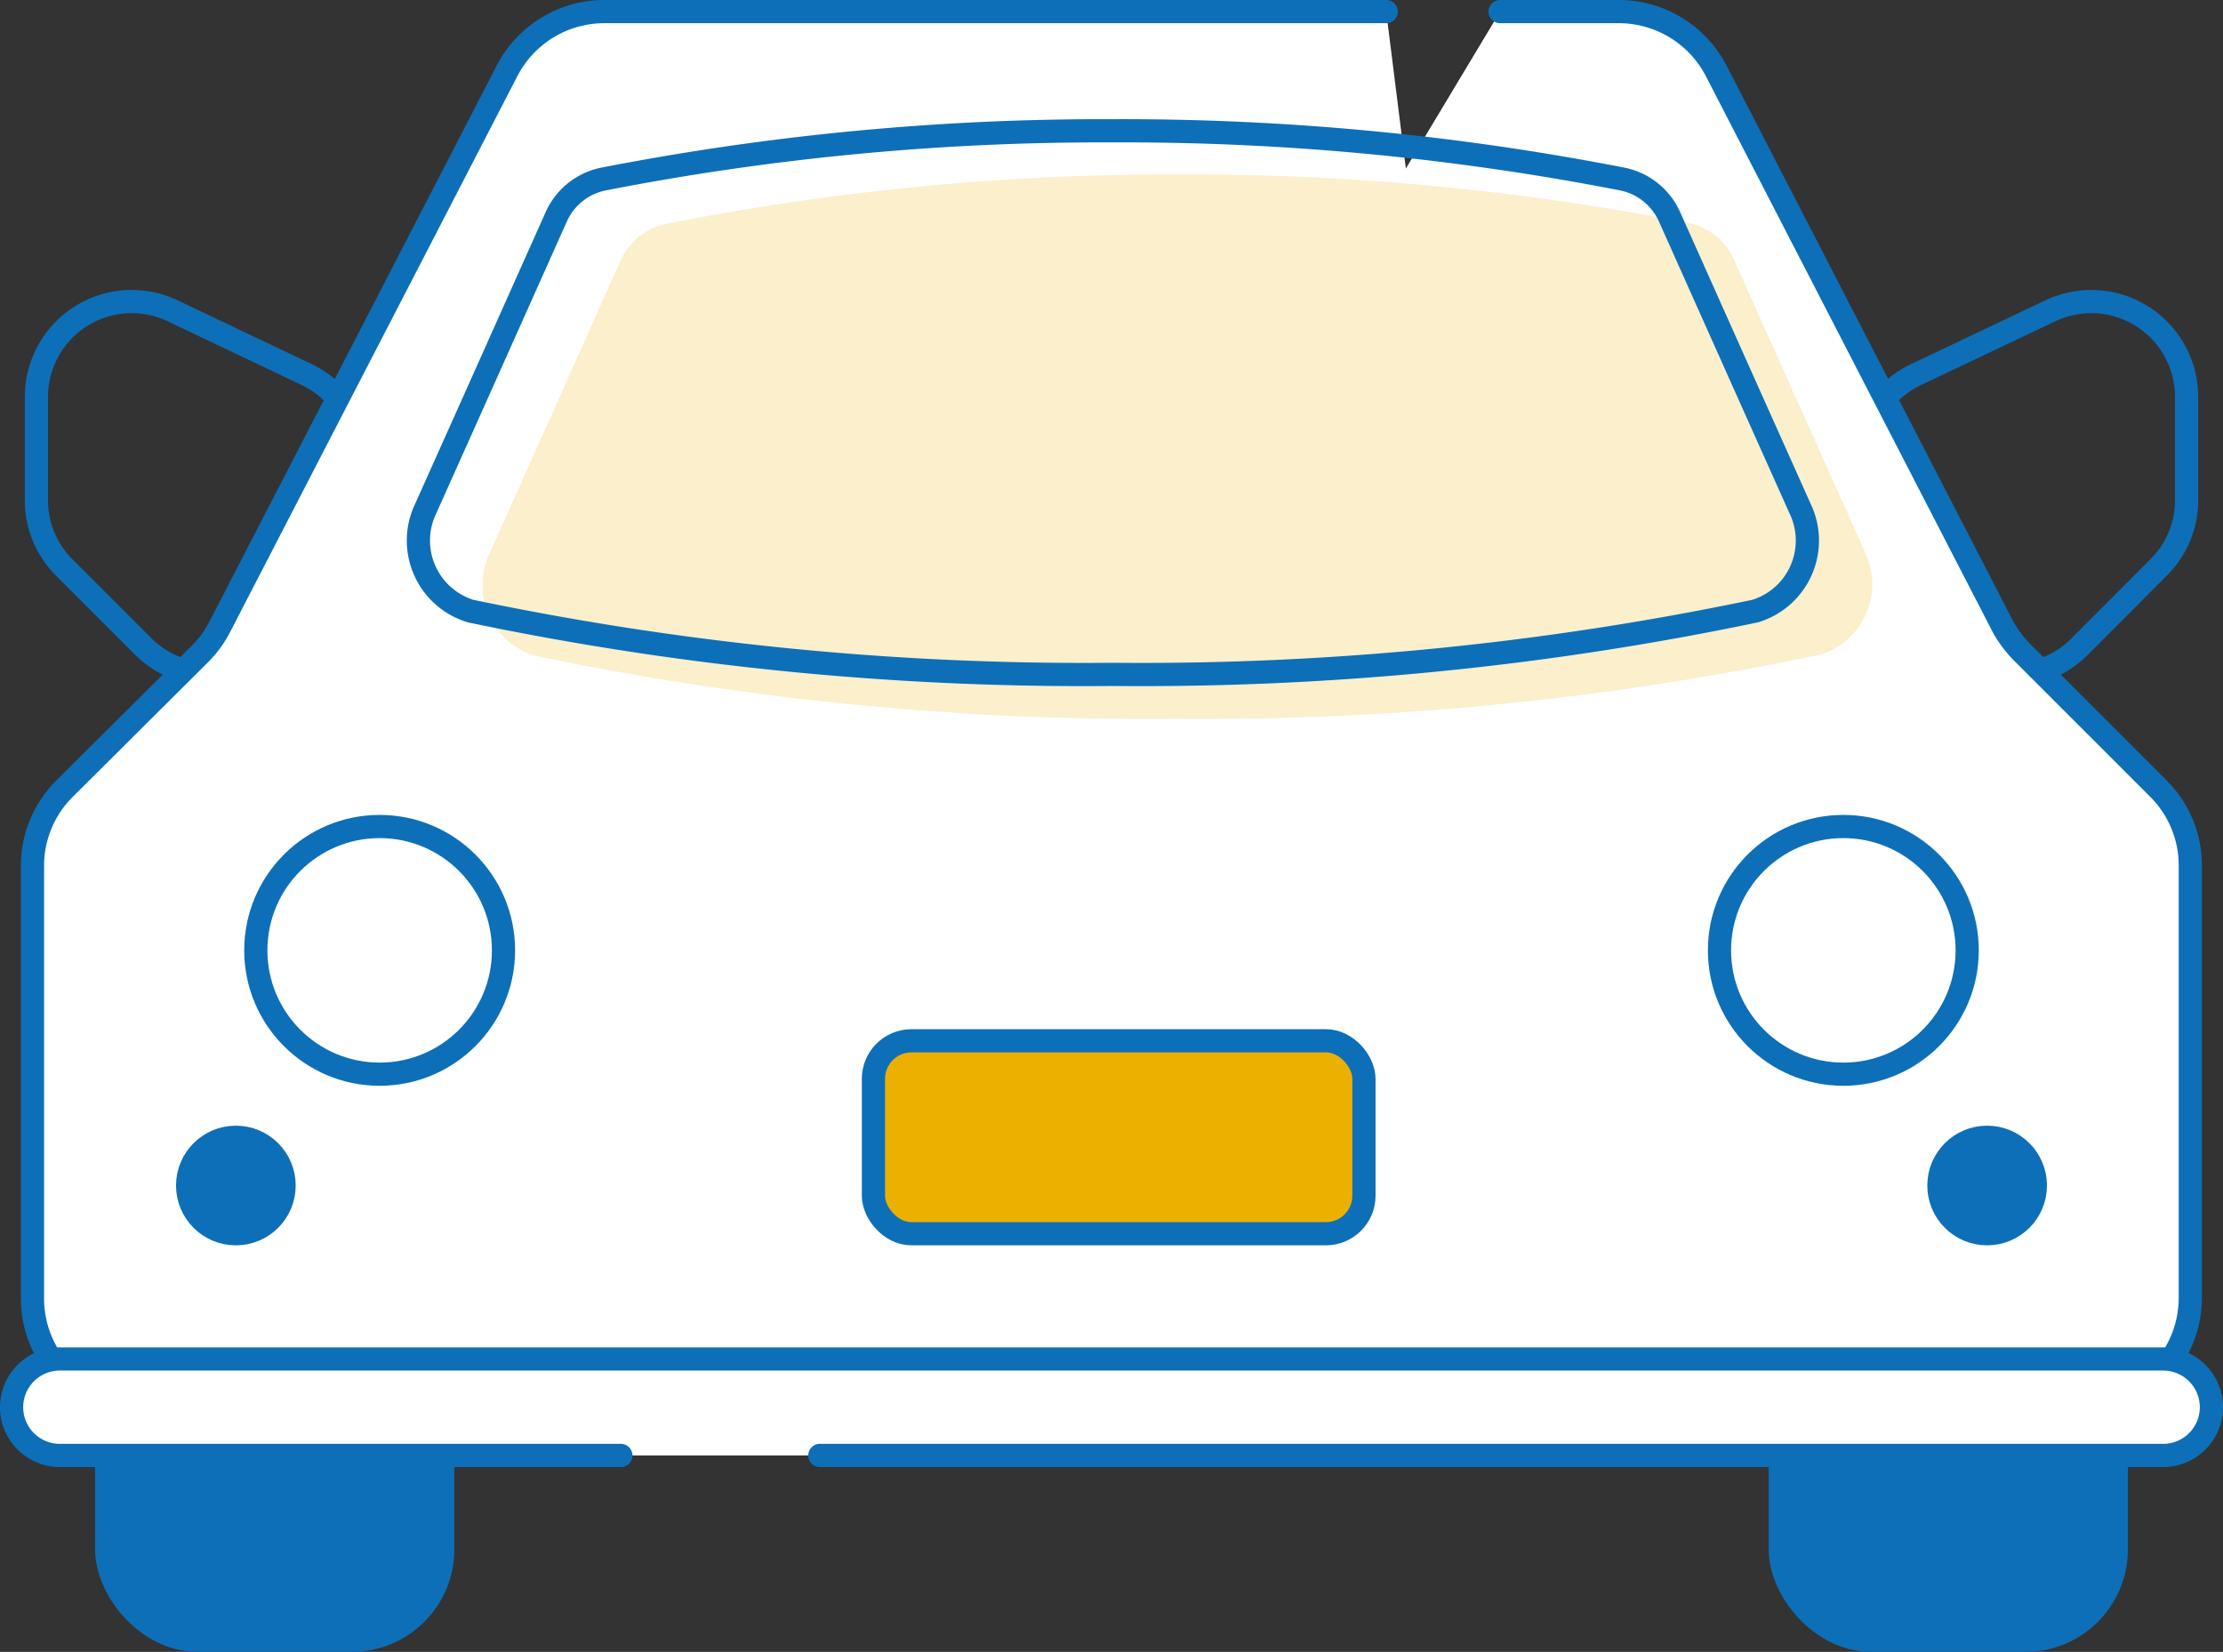
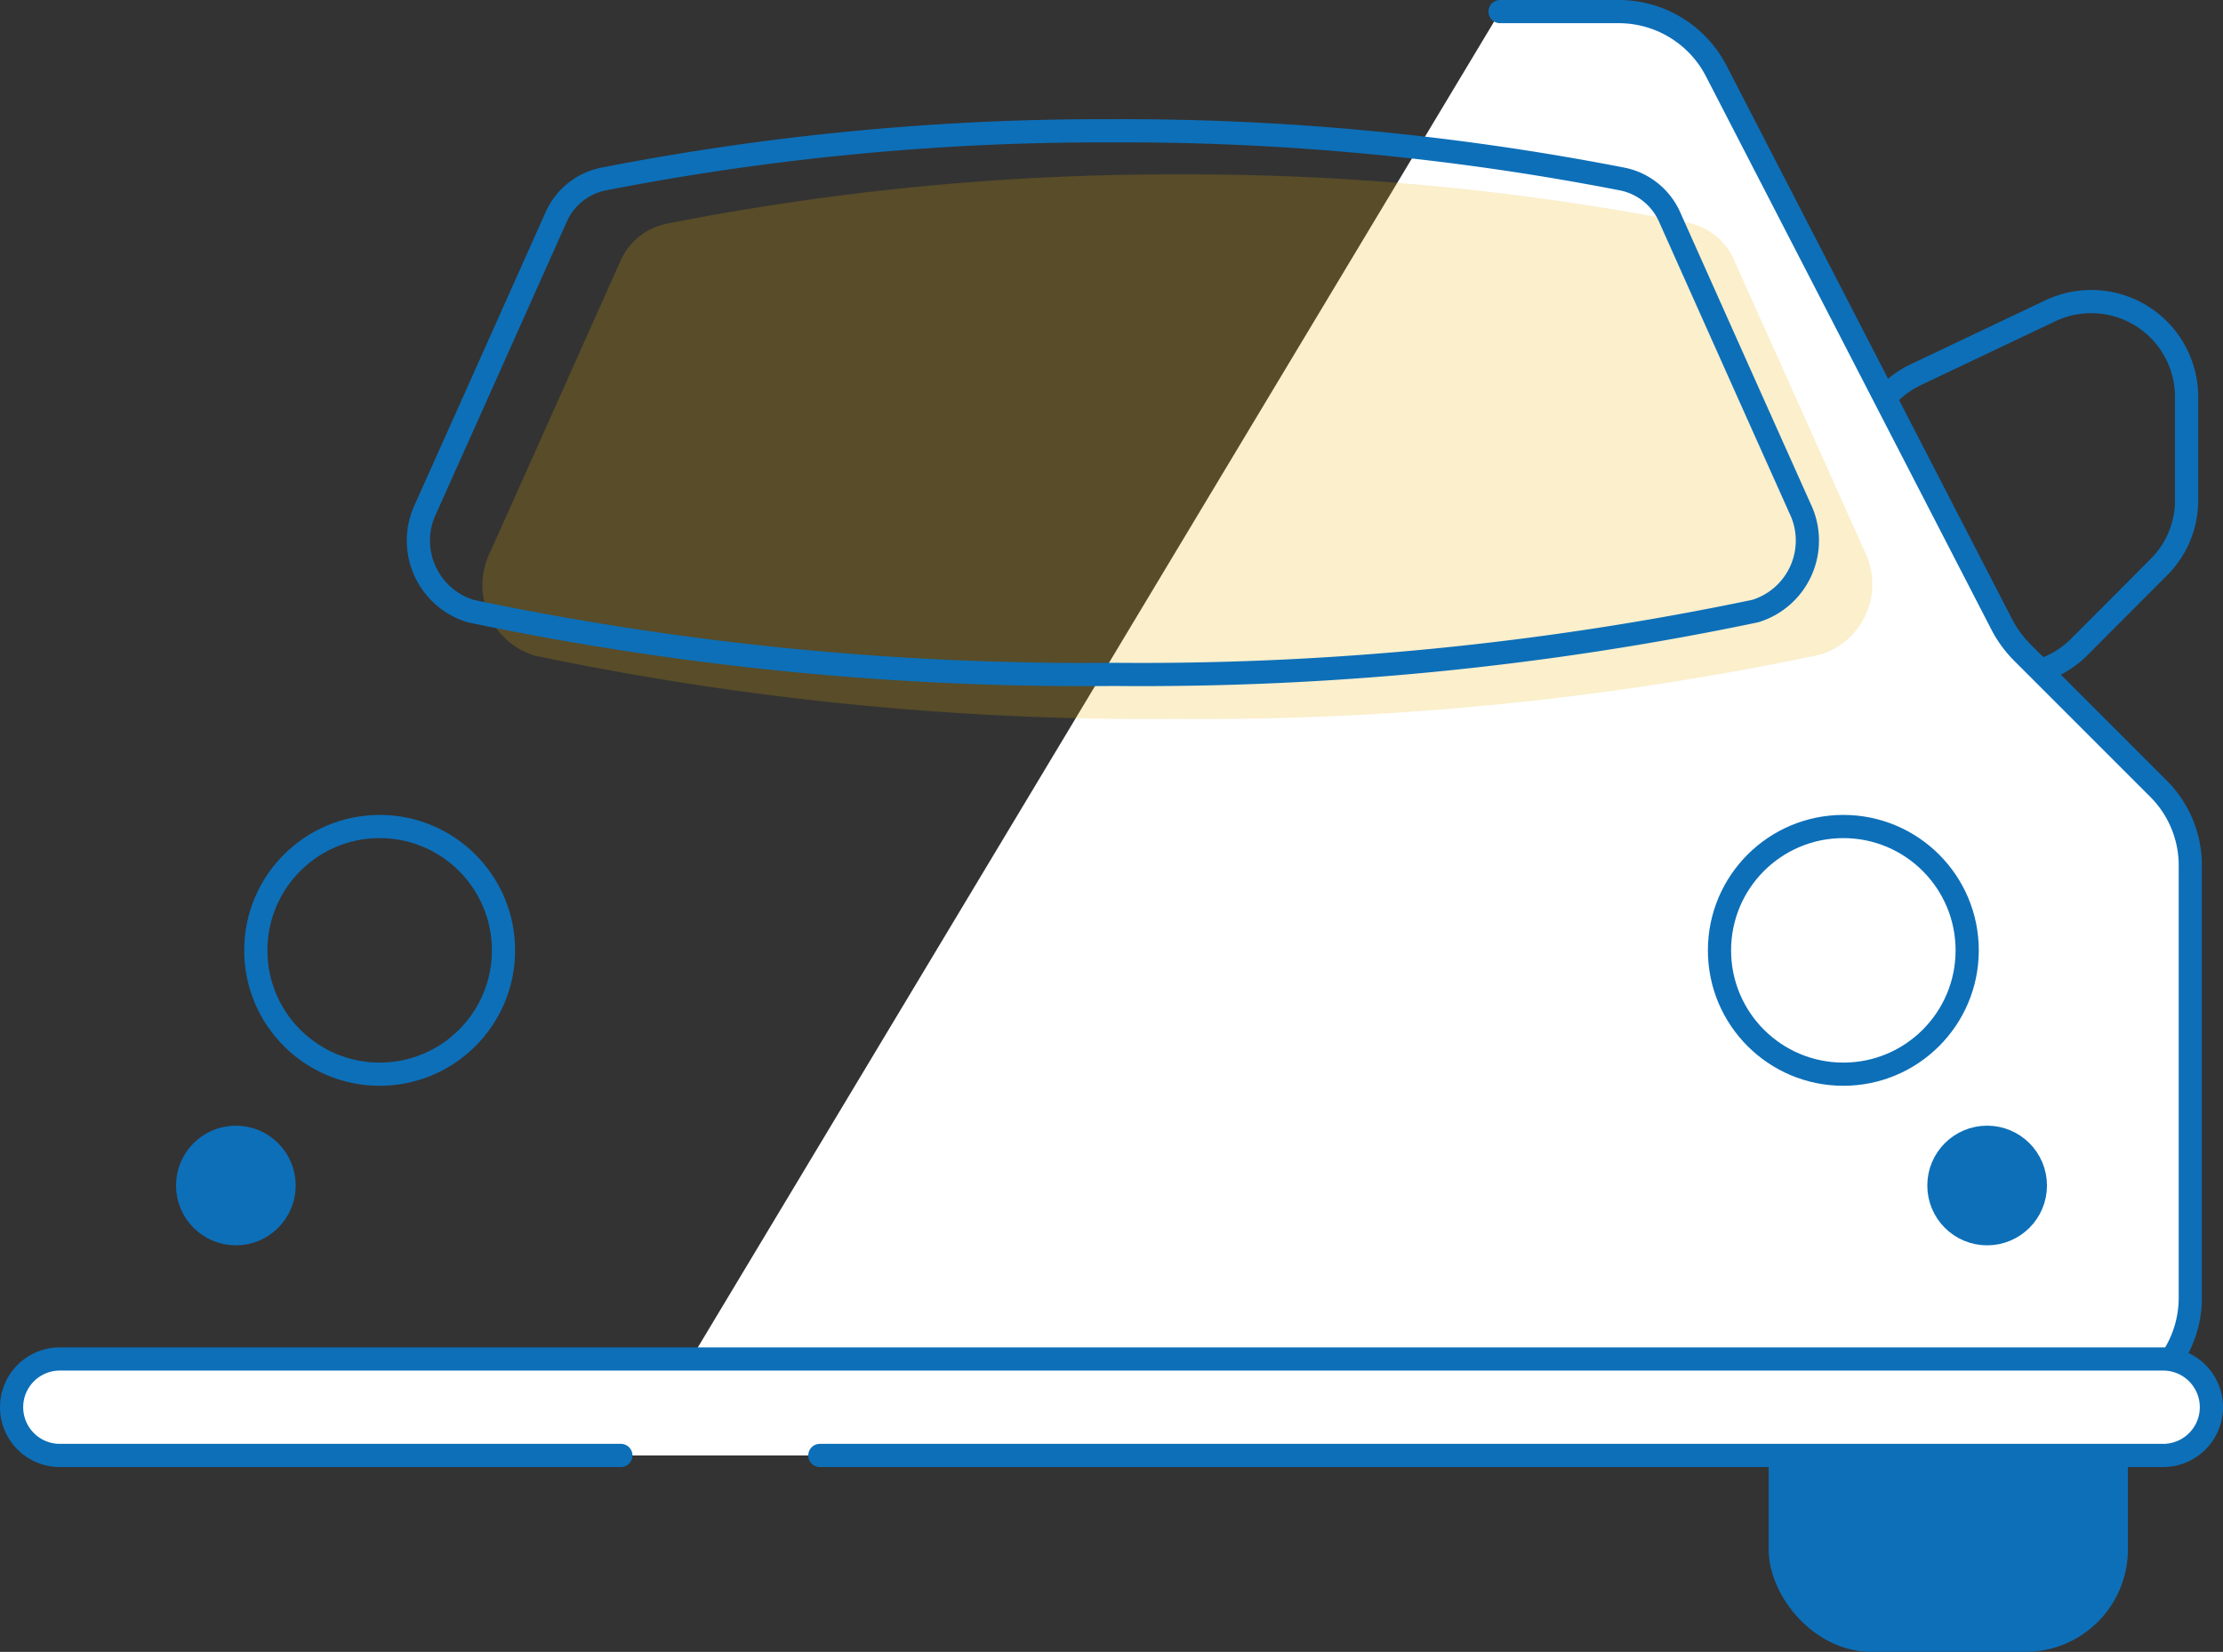
<svg xmlns="http://www.w3.org/2000/svg" viewBox="0 0 95.85 71.23">
  <rect x="0" y="0" width="95.85" height="71.23" fill="#333333" stroke="none" />
  <defs>
    <style>.cls-1{isolation:isolate;}.cls-2{fill:none;}.cls-2,.cls-3,.cls-4,.cls-5{stroke:#0d6fb8;}.cls-2,.cls-3{stroke-miterlimit:10;}.cls-3{fill:#0d6fb8;}.cls-4{fill:#fff;}.cls-4,.cls-5{stroke-linecap:round;stroke-linejoin:round;}.cls-5,.cls-6{fill:#ecb000;}.cls-6{opacity:0.2;mix-blend-mode:multiply;}</style>
  </defs>
  <g class="cls-1">
    <g id="レイヤー_2" data-name="レイヤー 2">
      <g id="design">
        <path class="cls-2" d="M82.64,16.14l5.77-2.74a4.11,4.11,0,0,1,5.87,3.71v4.46a4.06,4.06,0,0,1-1.21,2.9l-3.39,3.4A4.11,4.11,0,0,1,83,26.69l-2.36-5.12A4.1,4.1,0,0,1,82.64,16.14Z" />
-         <path class="cls-2" d="M13.2,16.14,7.44,13.4a4.11,4.11,0,0,0-5.87,3.71v4.46a4.09,4.09,0,0,0,1.2,2.9l3.4,3.4a4.11,4.11,0,0,0,6.64-1.18l2.36-5.12A4.09,4.09,0,0,0,13.2,16.14Z" />
-         <rect class="cls-3" x="4.6" y="54.8" width="14.49" height="15.93" rx="3.92" />
        <rect class="cls-3" x="76.76" y="54.8" width="14.49" height="15.93" rx="3.92" />
-         <path class="cls-4" d="M59.77.5H26.05a4.72,4.72,0,0,0-4.19,2.56L9.49,27a4.73,4.73,0,0,1-.85,1.18L2.79,34A4.69,4.69,0,0,0,1.4,37.35V56a4.73,4.73,0,0,0,4.73,4.72H67.31" />
        <path class="cls-4" d="M28.54,60.68H89.72A4.72,4.72,0,0,0,94.44,56V37.35A4.68,4.68,0,0,0,93.06,34l-5.85-5.85A5,5,0,0,1,86.35,27L74,3.06A4.73,4.73,0,0,0,69.79.5H64.68" />
        <circle class="cls-2" cx="16.37" cy="40.98" r="5.34" />
        <circle class="cls-2" cx="79.48" cy="40.98" r="5.34" />
-         <rect class="cls-5" x="37.66" y="44.88" width="21.15" height="8.32" rx="1.64" />
        <circle class="cls-3" cx="10.17" cy="51.12" r="2.08" />
        <circle class="cls-3" cx="85.68" cy="51.12" r="2.08" />
        <path class="cls-4" d="M26.77,62.76H2.58A2.08,2.08,0,0,1,.5,60.68h0A2.08,2.08,0,0,1,2.58,58.6H93.27a2.08,2.08,0,0,1,2.08,2.08h0a2.08,2.08,0,0,1-2.08,2.08H35.35" />
        <path class="cls-6" d="M50.74,7.52A112.44,112.44,0,0,1,72.79,9.61a2.77,2.77,0,0,1,2,1.65l3.3,7.36,2.32,5.18a3.18,3.18,0,0,1-1.93,4.43A129.2,129.2,0,0,1,50.74,31a129.08,129.08,0,0,1-27.69-2.73,3.18,3.18,0,0,1-1.93-4.43l2.32-5.18,3.29-7.36a2.78,2.78,0,0,1,2-1.65A112.44,112.44,0,0,1,50.74,7.52Z" />
        <path class="cls-2" d="M47.92,5.64A112.44,112.44,0,0,1,70,7.73a2.85,2.85,0,0,1,2,1.65l3.29,7.36,2.32,5.18a3.18,3.18,0,0,1-1.93,4.43,129.2,129.2,0,0,1-27.7,2.73,129.08,129.08,0,0,1-27.69-2.73,3.18,3.18,0,0,1-1.93-4.43l2.32-5.18,3.29-7.36a2.85,2.85,0,0,1,2-1.65A112.31,112.31,0,0,1,47.92,5.64Z" />
      </g>
    </g>
  </g>
</svg>